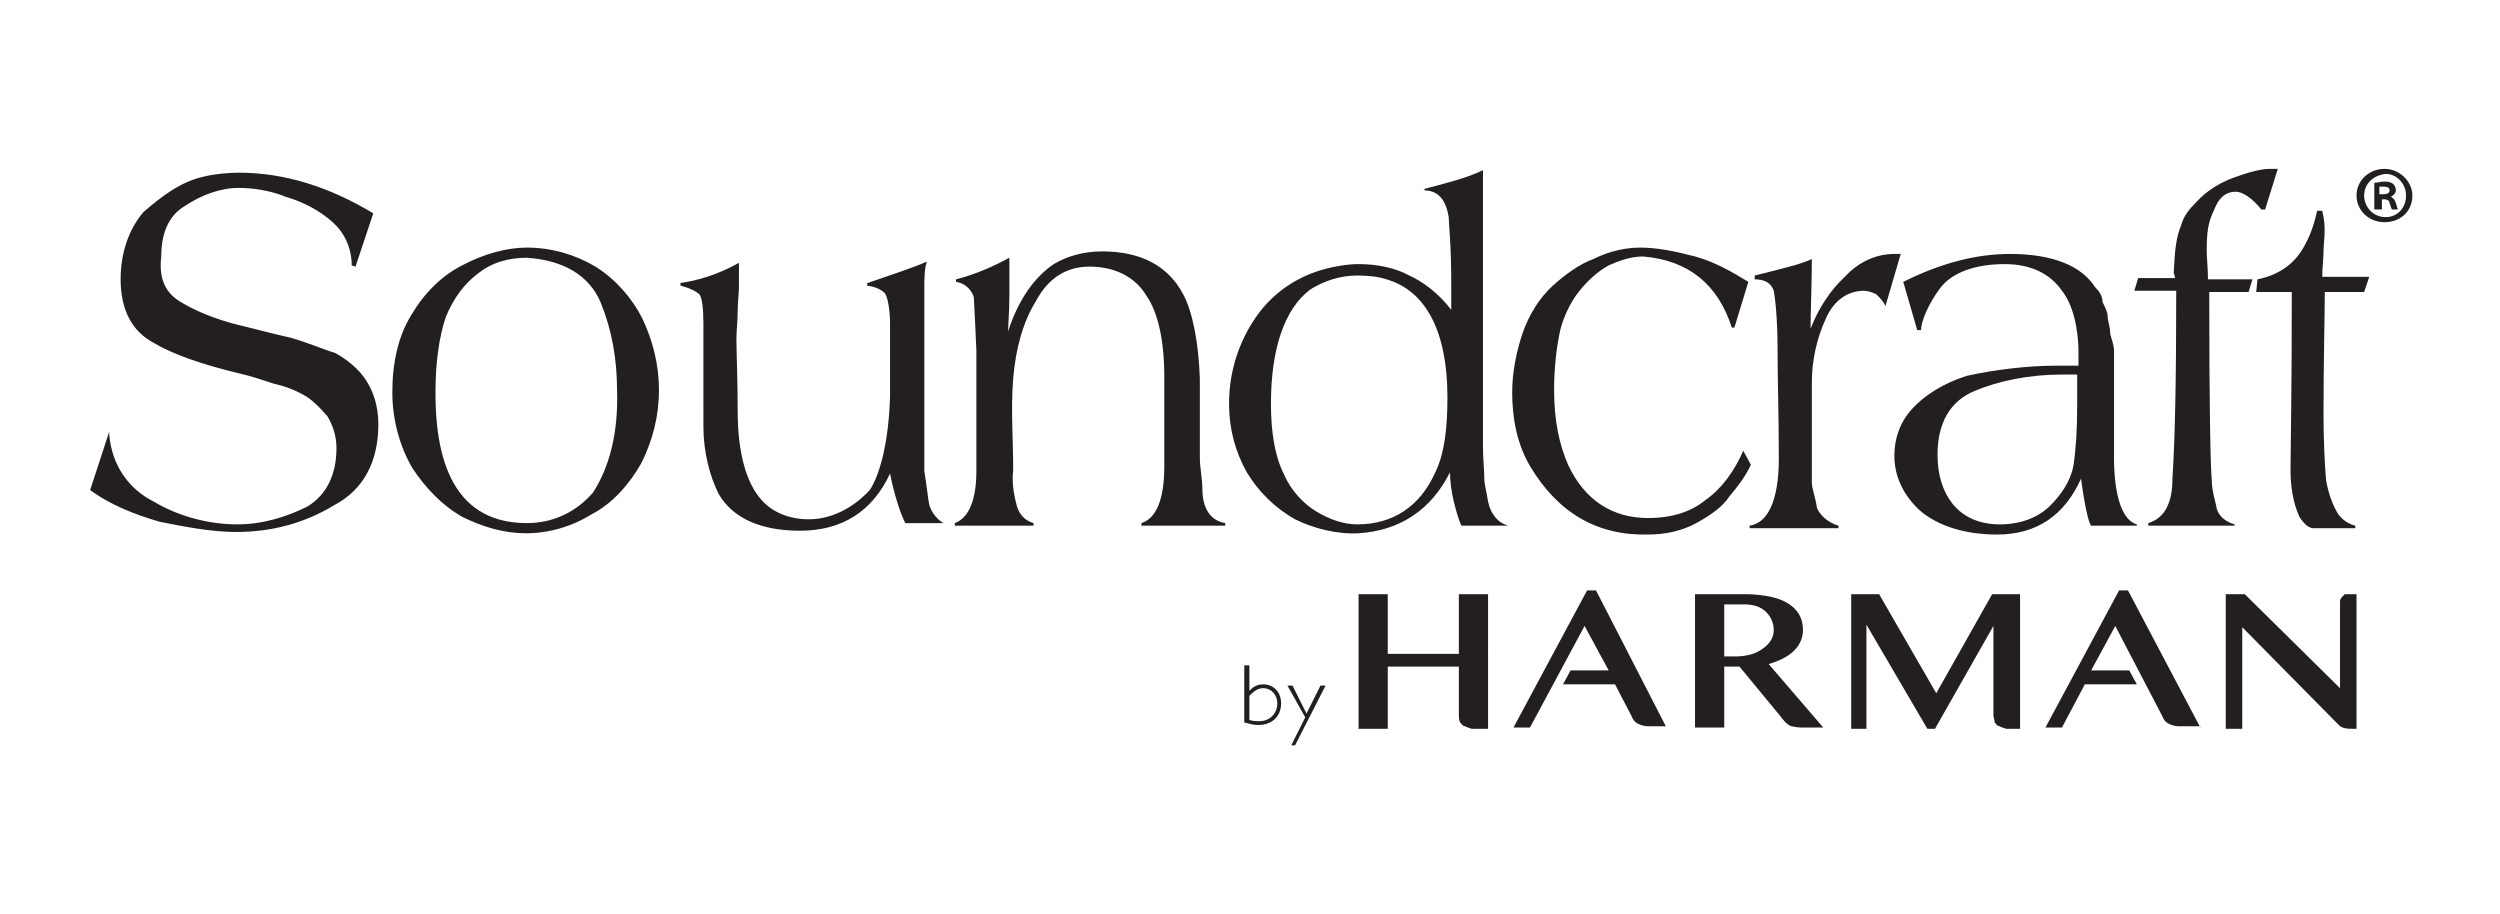
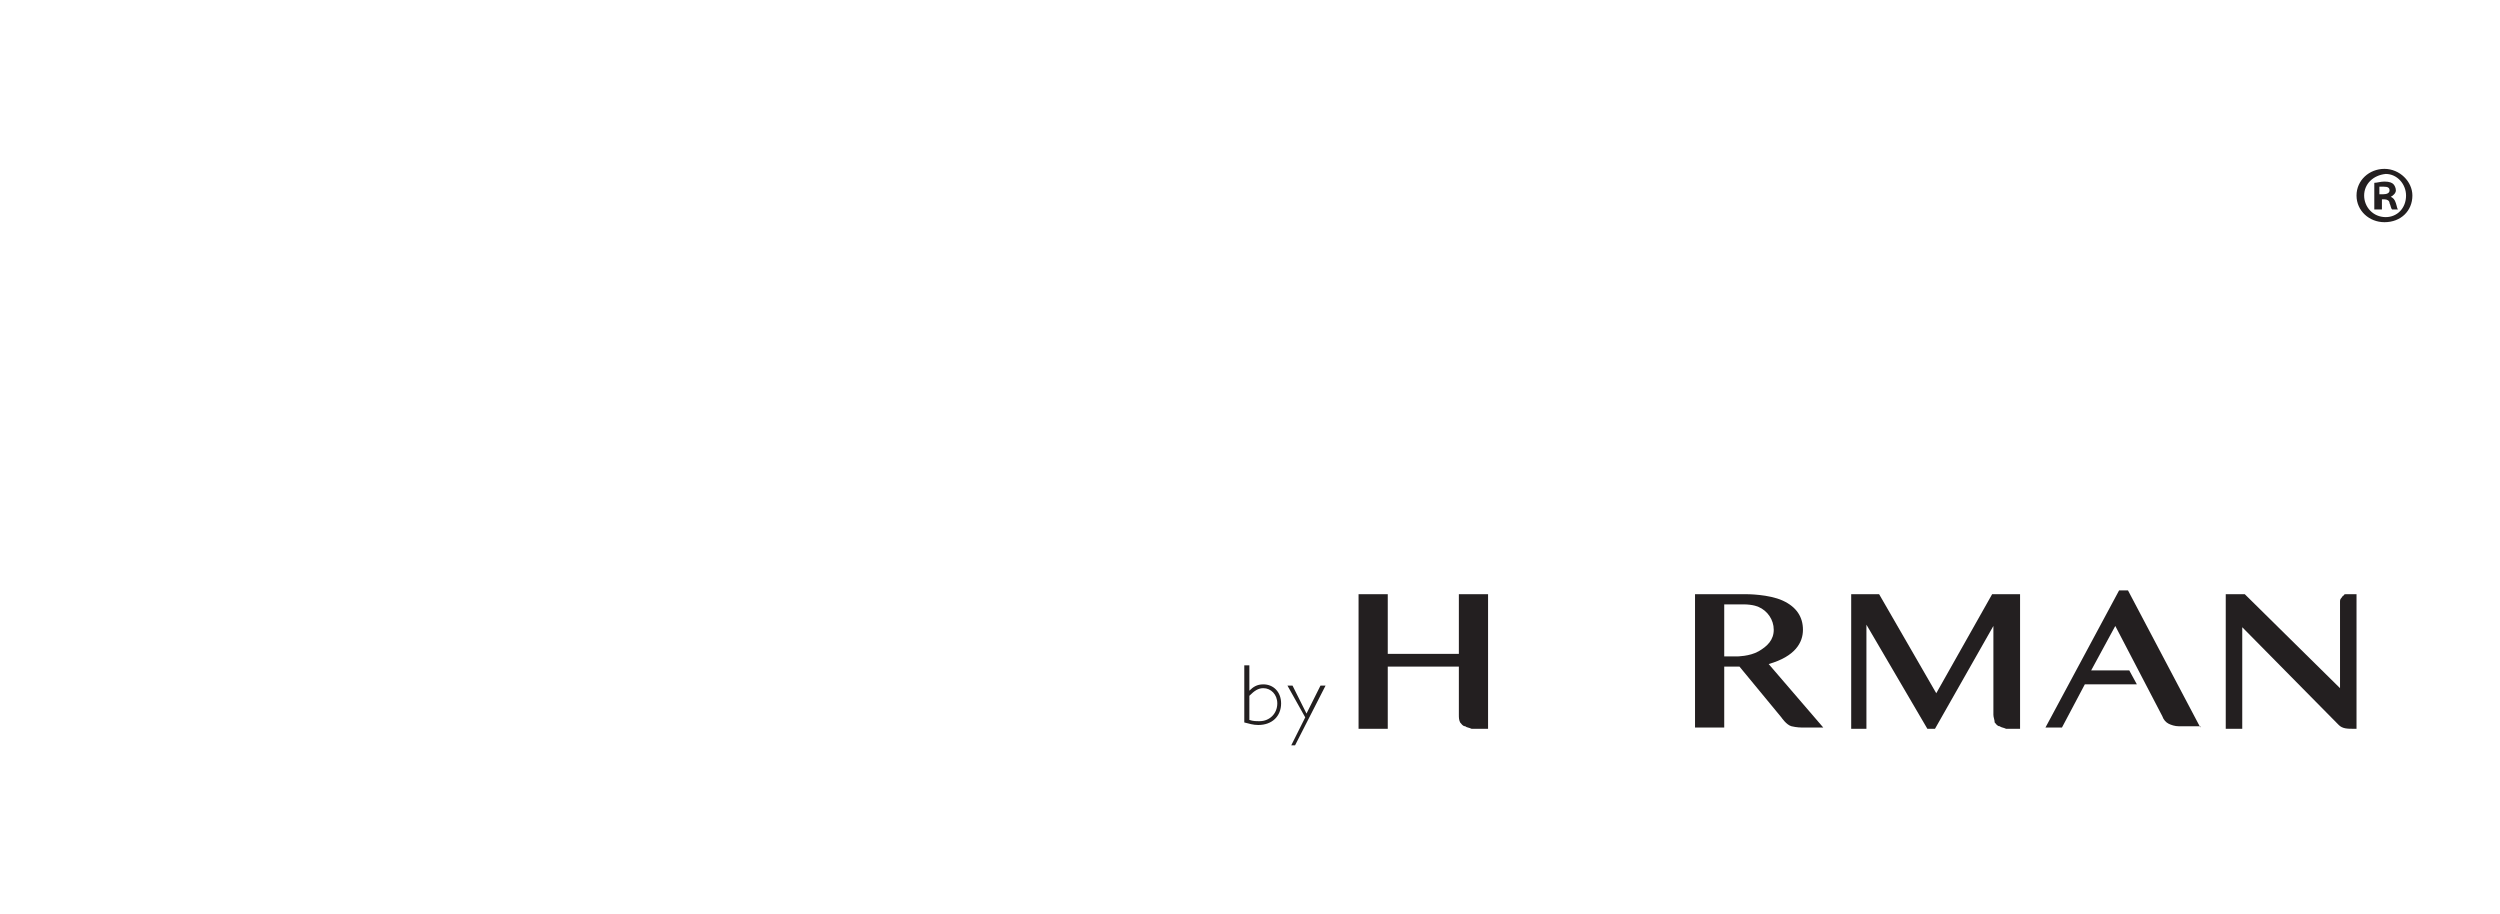
<svg xmlns="http://www.w3.org/2000/svg" version="1.1" id="Layer_1" x="0px" y="0px" viewBox="0 0 196.9 72" style="enable-background:new 0 0 196.9 72;" xml:space="preserve">
  <style type="text/css">
	.st0{fill:#231F20;}
</style>
  <g id="Artwork_9_2_">
    <g>
      <g>
        <path class="st0" d="M114.9,46.8v4.7h-5.6v-4.7H107v10.6h2.3v-4.9h5.6l0,3.8c0,0.2,0,0.4,0.1,0.6c0.1,0.1,0.2,0.3,0.4,0.3     c0.1,0.1,0.3,0.1,0.5,0.2c0.2,0,0.3,0,0.4,0h0.9V46.8H114.9z" />
        <path class="st0" d="M159.1,57.3V46.8h-2.2l-4.4,7.8l-4.5-7.8h-2.2v10.6h1.2v-8.2l4.8,8.2h0.6l4.6-8.1v7c0,0.2,0.1,0.4,0.1,0.6     c0.1,0.1,0.2,0.3,0.4,0.3c0.1,0.1,0.3,0.1,0.5,0.2c0.2,0,0.3,0,0.4,0H159.1z" />
        <path class="st0" d="M173.3,57.3l-5.7-10.8h-0.7l-5.8,10.8h1.3l1.8-3.4h4.1l-0.6-1.1h-3l1.9-3.5l3.7,7.1c0.1,0.3,0.3,0.5,0.5,0.6     c0.2,0.1,0.5,0.2,0.8,0.2H173.3z" />
        <path class="st0" d="M185,46.8c-0.1,0-0.1,0-0.2,0c-0.1,0-0.2,0-0.2,0.1c-0.1,0-0.1,0.1-0.2,0.2c-0.1,0.1-0.1,0.2-0.1,0.3v6.8     l-7.5-7.4h-1.5v10.6h1.3v-8l7.6,7.7c0.3,0.3,0.7,0.3,1.2,0.3h0.2V46.8H185z" />
-         <path class="st0" d="M125.7,46.5h-0.7l-5.8,10.8h1.3l4.3-8l1.9,3.5h-3l-0.6,1.1h4.1l1.3,2.5c0.1,0.3,0.3,0.5,0.5,0.6     c0.2,0.1,0.5,0.2,0.8,0.2h1.4L125.7,46.5z" />
        <path class="st0" d="M135.8,47.7v4h1c0,0,1,0,1.7-0.4c0.7-0.4,1.2-0.9,1.2-1.7c0-0.8-0.5-1.5-1.2-1.8c0,0-0.4-0.2-1.2-0.2H135.8z      M140.3,56.5l-3.3-4h-1.2v4.8h-2.3V46.8h4.1c0,0,1.7,0,2.8,0.5c1.1,0.5,1.6,1.3,1.6,2.3c0,1-0.6,2.1-2.7,2.7l4.3,5h-1.7     c0,0-0.4,0-0.8-0.1C140.7,57.1,140.3,56.5,140.3,56.5" />
        <path class="st0" d="M98.4,56.7c0.3,0.1,0.5,0.1,0.8,0.1c0.8,0,1.4-0.6,1.4-1.4c0-0.7-0.5-1.2-1.1-1.2c-0.4,0-0.7,0.2-1.1,0.6     V56.7z M98.1,52.4h0.3v2c0.3-0.3,0.6-0.5,1.1-0.5c0.8,0,1.4,0.6,1.4,1.5c0,1-0.7,1.7-1.8,1.7c-0.4,0-0.7-0.1-1.1-0.2V52.4z" />
        <polygon class="st0" points="102,58.7 101.7,58.7 102.8,56.5 101.4,54 101.8,54 102.9,56.2 104,54 104.4,54    " />
        <path class="st0" d="M190,15.4c0,1.2-0.9,2.1-2.2,2.1c-1.2,0-2.2-0.9-2.2-2.1c0-1.2,1-2.1,2.2-2.1C189,13.3,190,14.3,190,15.4      M186.2,15.4c0,0.9,0.7,1.7,1.7,1.7c0.9,0,1.6-0.7,1.6-1.7c0-0.9-0.7-1.7-1.6-1.7C186.9,13.8,186.2,14.5,186.2,15.4 M187.5,16.5     H187v-2.1c0.2,0,0.5-0.1,0.8-0.1c0.4,0,0.6,0.1,0.7,0.2c0.1,0.1,0.2,0.3,0.2,0.5c0,0.2-0.2,0.4-0.4,0.5v0     c0.2,0.1,0.3,0.2,0.4,0.5c0.1,0.3,0.1,0.5,0.2,0.5h-0.5c-0.1-0.1-0.1-0.3-0.2-0.5c0-0.2-0.2-0.3-0.4-0.3h-0.2V16.5z M187.5,15.3     h0.2c0.3,0,0.5-0.1,0.5-0.3c0-0.2-0.1-0.3-0.5-0.3c-0.1,0-0.2,0-0.3,0V15.3z" />
-         <path class="st0" d="M12.7,20.2c-0.2,1.7,0.3,2.8,1.4,3.5c1.1,0.7,2.7,1.4,4.7,1.9c1.3,0.3,2.7,0.7,4.1,1     c1.4,0.4,2.5,0.9,3.5,1.2c0.9,0.5,1.8,1.2,2.4,2.1c0.6,0.9,1,2.1,1,3.5c0,3-1.2,5.2-3.5,6.4c-2.3,1.4-4.9,2.1-7.7,2.1     c-1.9,0-4-0.4-6-0.8c-2.1-0.6-4-1.4-5.5-2.5L8.6,34l0,0.2c0.2,2.4,1.5,4.3,3.5,5.3c2,1.2,4.4,1.8,6.6,1.8c2,0,3.9-0.6,5.5-1.4     c1.5-0.9,2.3-2.5,2.3-4.6c0-1-0.3-1.8-0.7-2.5c-0.6-0.7-1.3-1.4-1.9-1.7c-0.7-0.4-1.5-0.7-2.4-0.9c-0.9-0.3-1.8-0.6-2.7-0.8     c-2.9-0.7-5.2-1.5-6.7-2.4c-1.7-0.9-2.6-2.6-2.6-5c0-2,0.6-3.9,1.8-5.3c1.4-1.2,2.9-2.4,4.8-2.8c0.8-0.2,1.9-0.3,2.7-0.3     c3.6,0,7.1,1.1,10.6,3.2L28,21l-0.3-0.1c0-1.4-0.6-2.6-1.5-3.4c-1-0.9-2.3-1.6-3.7-2c-1.2-0.5-2.6-0.7-3.7-0.7     c-1.5,0-3,0.6-4.2,1.4C13.2,17,12.7,18.5,12.7,20.2 M41.5,20.3c-1.5,0-2.8,0.4-3.8,1.2c-1.1,0.8-2,2-2.6,3.5     c-0.5,1.5-0.8,3.5-0.8,5.8V31c0,6.9,2.5,10.2,7.2,10.2c2.1,0,3.9-0.9,5.2-2.4c1.3-2,2-4.7,1.9-8c0-2.5-0.4-4.8-1.3-7     C46.4,21.7,44.4,20.5,41.5,20.3 M41.5,19.5c2,0,3.9,0.6,5.4,1.5c1.6,1,2.9,2.5,3.7,4.1c0.8,1.7,1.3,3.6,1.3,5.6     c0,2.1-0.5,4-1.4,5.8c-0.9,1.6-2.3,3.2-3.9,4c-1.6,1-3.4,1.5-5.2,1.5c-1.7,0-3.4-0.5-5-1.3c-1.6-0.9-2.9-2.3-3.9-3.8     c-1-1.7-1.6-3.8-1.6-6c0-2.4,0.5-4.5,1.5-6.1c1-1.7,2.4-3.1,4-3.9C38.1,20,39.9,19.5,41.5,19.5 M53.5,22.3     c1.5-0.2,3.1-0.7,4.7-1.6v1.8c0,0.6-0.1,1.3-0.1,2c0,0.8-0.1,1.5-0.1,2.2c0,1.1,0.1,3.1,0.1,5.7c0,3.3,0.7,5.7,1.9,7     c0.8,0.9,2.1,1.5,3.7,1.5c1.8,0,3.5-0.9,4.8-2.3c0.8-1.2,1.5-3.8,1.6-7.4v-3.4v-2.2c0-1.3-0.2-2.2-0.4-2.5     c-0.2-0.2-0.6-0.5-1.4-0.6v-0.2c2-0.7,3.6-1.2,4.7-1.7c-0.2,0.6-0.2,1.4-0.2,2.1c0,0.4,0,1.3,0,2.7c0,2.6,0,4.7,0,6.5v3     c0,0.6,0,1.4,0,2.2c0.2,1.2,0.3,2.3,0.4,2.7c0.2,0.6,0.6,1.1,1.1,1.4l0.2,0h-3.2c-0.3-0.6-0.8-1.9-1.2-3.9     c-1.4,3-3.8,4.5-7.1,4.5c-3.1,0-5.3-1-6.4-2.9c-0.7-1.4-1.2-3.3-1.2-5.3V30v-4.5c0-1.2-0.1-2-0.3-2.3c-0.2-0.2-0.7-0.5-1.5-0.7     V22.3z M94.5,29.8v6.2c0,0.9,0.2,1.7,0.2,2.5c0,1.5,0.6,2.5,1.8,2.7v0.2h-4.4h-2.2v-0.2c1.2-0.4,1.8-1.9,1.8-4.5v-2.5v-4.5     c0-2.9-0.5-5.1-1.4-6.4c-0.9-1.5-2.5-2.3-4.5-2.3c-1.9,0-3.3,1-4.2,2.7c-1,1.6-1.6,3.7-1.8,6.1c-0.2,2.5,0,4.8,0,7.2     c0,0.2-0.2,1.1,0.3,2.9c0.2,0.6,0.6,1.1,1.3,1.3v0.2h-1.6h-1.6h-1.5h-1.5v-0.2c1.1-0.4,1.7-1.8,1.7-4.1v-3v-2.8v-1.9v-1.8     c-0.1-2.5-0.2-3.9-0.2-4.2c-0.2-0.6-0.7-1.1-1.4-1.2v-0.2c1.6-0.4,3.1-1.1,4.2-1.7v2.9c0,1.4-0.1,2.4-0.1,2.9     c0.8-2.5,2.1-4.3,3.6-5.3c1-0.6,2.3-1,3.8-1c3,0,5.2,1.1,6.4,3.4C93.9,24.5,94.4,26.9,94.5,29.8 M112.1,14.9     c1.9-0.5,3.5-0.9,4.7-1.5v6.2v6.1V33c0,0.4,0,1.2,0,2.2s0.1,1.7,0.1,2.4c0,0.6,0.2,1.2,0.3,1.9c0.2,1,0.8,1.7,1.6,1.9v0H117h-1.9     c-0.2-0.4-0.4-1.1-0.6-1.9c-0.2-0.8-0.3-1.7-0.3-2.3c-1.5,3-4,4.6-7.2,4.8c-1.7,0.1-3.6-0.4-5-1.1c-1.6-0.9-2.9-2.2-3.8-3.7     c-0.9-1.6-1.4-3.4-1.4-5.4c0-2.6,0.8-4.9,2.1-6.8c1.3-1.9,3.2-3.2,5.4-3.8c0.7-0.2,1.8-0.4,2.7-0.4c1.5,0,2.9,0.3,4,0.9     c1.1,0.5,2.3,1.4,3.3,2.7v-1v-1.1c0-3.1-0.2-4.7-0.2-5.2c-0.2-1.3-0.8-2.1-1.9-2.1V14.9z M114,31.3c0-5.2-1.7-8.4-4.8-9.3     c-0.6-0.2-1.4-0.3-2.3-0.3c-1.3,0-2.6,0.4-3.7,1.1c-2,1.5-3.1,4.6-3.1,9c0,2.2,0.3,4.1,1,5.5c0.6,1.4,1.6,2.4,2.6,3     c1,0.6,2.1,1,3.2,1c2.8,0,4.9-1.4,6.1-4C113.8,35.7,114,33.6,114,31.3 M129.2,19.5c1.3,0,2.8,0.3,4.3,0.7c1.5,0.4,2.9,1.2,4.2,2     l-1.1,3.6h-0.2c-1.1-3.4-3.4-5.3-7-5.6c-0.9,0-1.8,0.3-2.7,0.7c-0.9,0.5-1.8,1.3-2.6,2.4c-0.6,0.9-1.1,2-1.3,3.1     c-0.2,1-0.4,2.6-0.4,4.3c0,2.4,0.4,4.3,1.1,5.9c1.3,2.8,3.5,4.2,6.3,4.2c1.9,0,3.4-0.5,4.5-1.4c1.3-0.9,2.3-2.3,3-3.9l0.6,1.1     c-0.4,0.9-1.1,1.8-1.7,2.5c-0.5,0.8-1.5,1.5-2.6,2.1c-1.1,0.6-2.4,0.9-3.8,0.9c-4,0.1-7.1-1.7-9.3-5.4c-1-1.7-1.4-3.7-1.4-5.8     c0-1.5,0.3-3.1,0.8-4.6c0.5-1.5,1.4-2.9,2.4-3.8c1-0.9,2.1-1.7,3.2-2.1C126.3,20,127.6,19.5,129.2,19.5 M149.7,20l-1.2,4.1     c-0.2-0.4-0.4-0.6-0.7-0.9c-0.3-0.2-0.8-0.3-1-0.3c-1.3,0-2.4,0.8-3,2.2c-0.7,1.5-1.1,3.3-1.1,5v3.4v2.1v2.4c0,0.5,0.3,1.2,0.4,2     c0.3,0.7,1,1.2,1.7,1.4v0.2h-1.8h-2.1h-1.6h-1.5v-0.2c1.4-0.2,2.3-1.9,2.3-5.3c0-3.4-0.1-6.2-0.1-8.6c0-2.5-0.2-4.1-0.3-4.6     c-0.2-0.6-0.7-0.9-1.5-0.9v-0.3c2-0.5,3.7-0.9,4.5-1.3c0,2.1-0.1,4-0.1,5.5c0.6-1.6,1.6-3.1,2.7-4.1c1.1-1.2,2.5-1.8,3.9-1.8     H149.7z M163.7,29.5h-1.3c-2.6,0-5,0.5-6.9,1.3c-1.9,0.8-2.9,2.5-2.9,5c0,1.6,0.4,2.9,1.2,3.9c0.9,1.1,2.2,1.6,3.7,1.6     c1.6,0,3-0.5,4-1.5c0.9-0.9,1.6-2,1.8-3.1c0.2-1.3,0.3-2.9,0.3-4.8V29.5z M166.5,27.6V36c0,3.2,0.7,5,1.8,5.3v0.1h-3.6     c-0.2-0.2-0.5-1.5-0.8-3.7c-1.3,2.9-3.5,4.4-6.6,4.4c-2.6,0-4.7-0.7-6.1-1.9c-1.3-1.2-2-2.7-2-4.3c0-1.3,0.4-2.6,1.4-3.7     c0.9-1,2.4-2,4.3-2.6c2.3-0.5,4.8-0.8,7.1-0.8h1.7v-1c0-2.1-0.5-3.9-1.3-4.9c-0.9-1.3-2.4-2.1-4.5-2.1c-2.4,0-4.2,0.7-5.1,1.9     c-0.9,1.2-1.5,2.6-1.5,3.3H151l-1.1-3.8c3-1.5,5.8-2.2,8.4-2.2c3.3,0,5.6,0.9,6.7,2.6c0.3,0.3,0.6,0.7,0.6,1.2     c0.2,0.4,0.4,0.8,0.4,1.1c0,0.4,0.2,0.8,0.2,1.4C166.3,26.7,166.5,27.2,166.5,27.6 M176.1,41.4h-3.3h-3.6v-0.2     c1.3-0.4,1.9-1.6,1.9-3.5c0.2-3,0.3-7.7,0.3-14.8h-3.3l0.3-1h2.9c0-0.2-0.1-0.4-0.1-0.4c0.1-2,0.2-2.8,0.6-3.8     c0.2-0.7,0.6-1.2,1.2-1.8c0.7-0.8,1.8-1.5,2.9-1.9c1.1-0.4,2.1-0.7,2.9-0.7h0.6l-1,3.2h-0.3c-0.7-0.9-1.5-1.4-2-1.4     c-0.9,0-1.4,0.6-1.7,1.4c-0.5,1-0.6,1.8-0.6,3.3c0,0.4,0.1,1.4,0.1,2.2h3.5l-0.3,1H174c0,9.2,0.1,13.9,0.2,14.8     c0,0.9,0.3,1.7,0.4,2.3c0.2,0.6,0.7,1,1.4,1.2V41.4z M183.1,23c0,1.8-0.1,5.4-0.1,9.6c0,2.2,0.1,4,0.2,5.2     c0.2,1.2,0.6,2.1,0.9,2.6c0.3,0.5,0.9,0.9,1.4,1v0.2h-3.3c-0.5,0-0.9-0.6-1.1-0.9c-0.5-1.1-0.7-2.4-0.7-3.7     c0.1-8,0.1-10.8,0.1-14h-2.8l0.1-1c2-0.4,3-1.5,3.5-2.3c0.6-1,0.9-1.8,1.2-3.1h0.4l0.1,0.5c0.2,1.1,0,2,0,2.7     c0,0.6-0.1,1.3-0.1,2h3.7l-0.4,1.2H183.1z" />
      </g>
    </g>
  </g>
</svg>